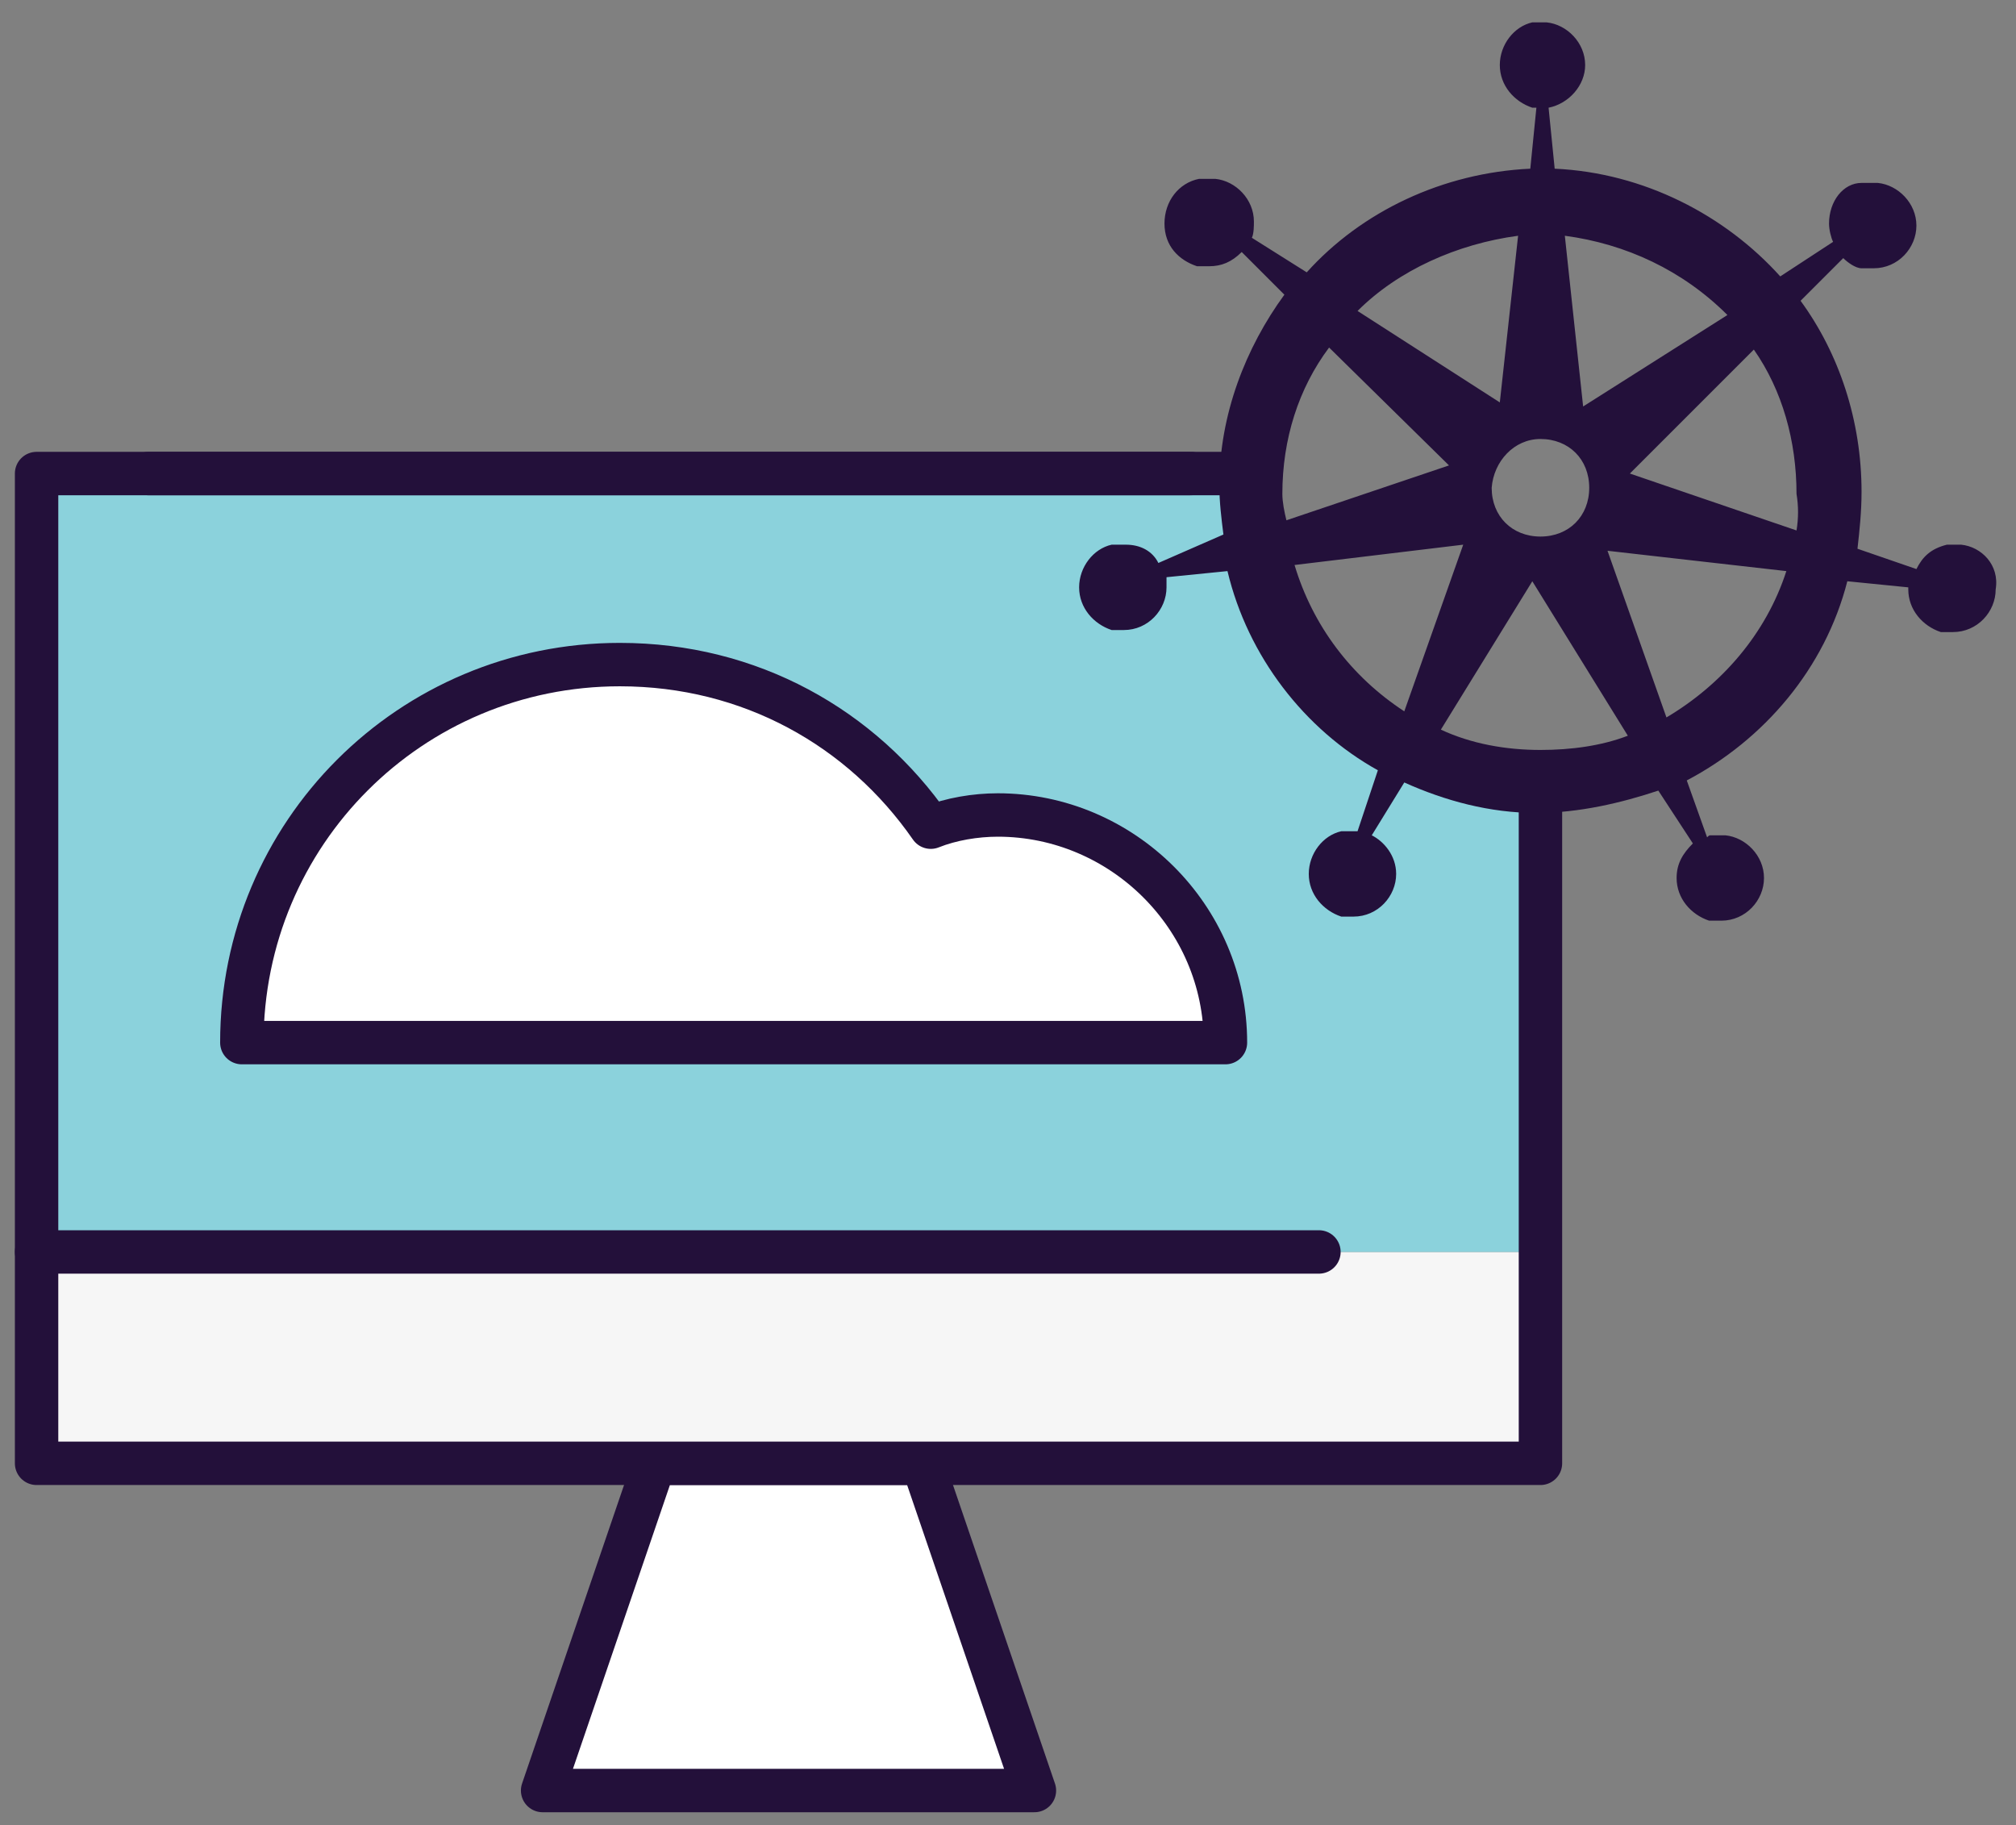
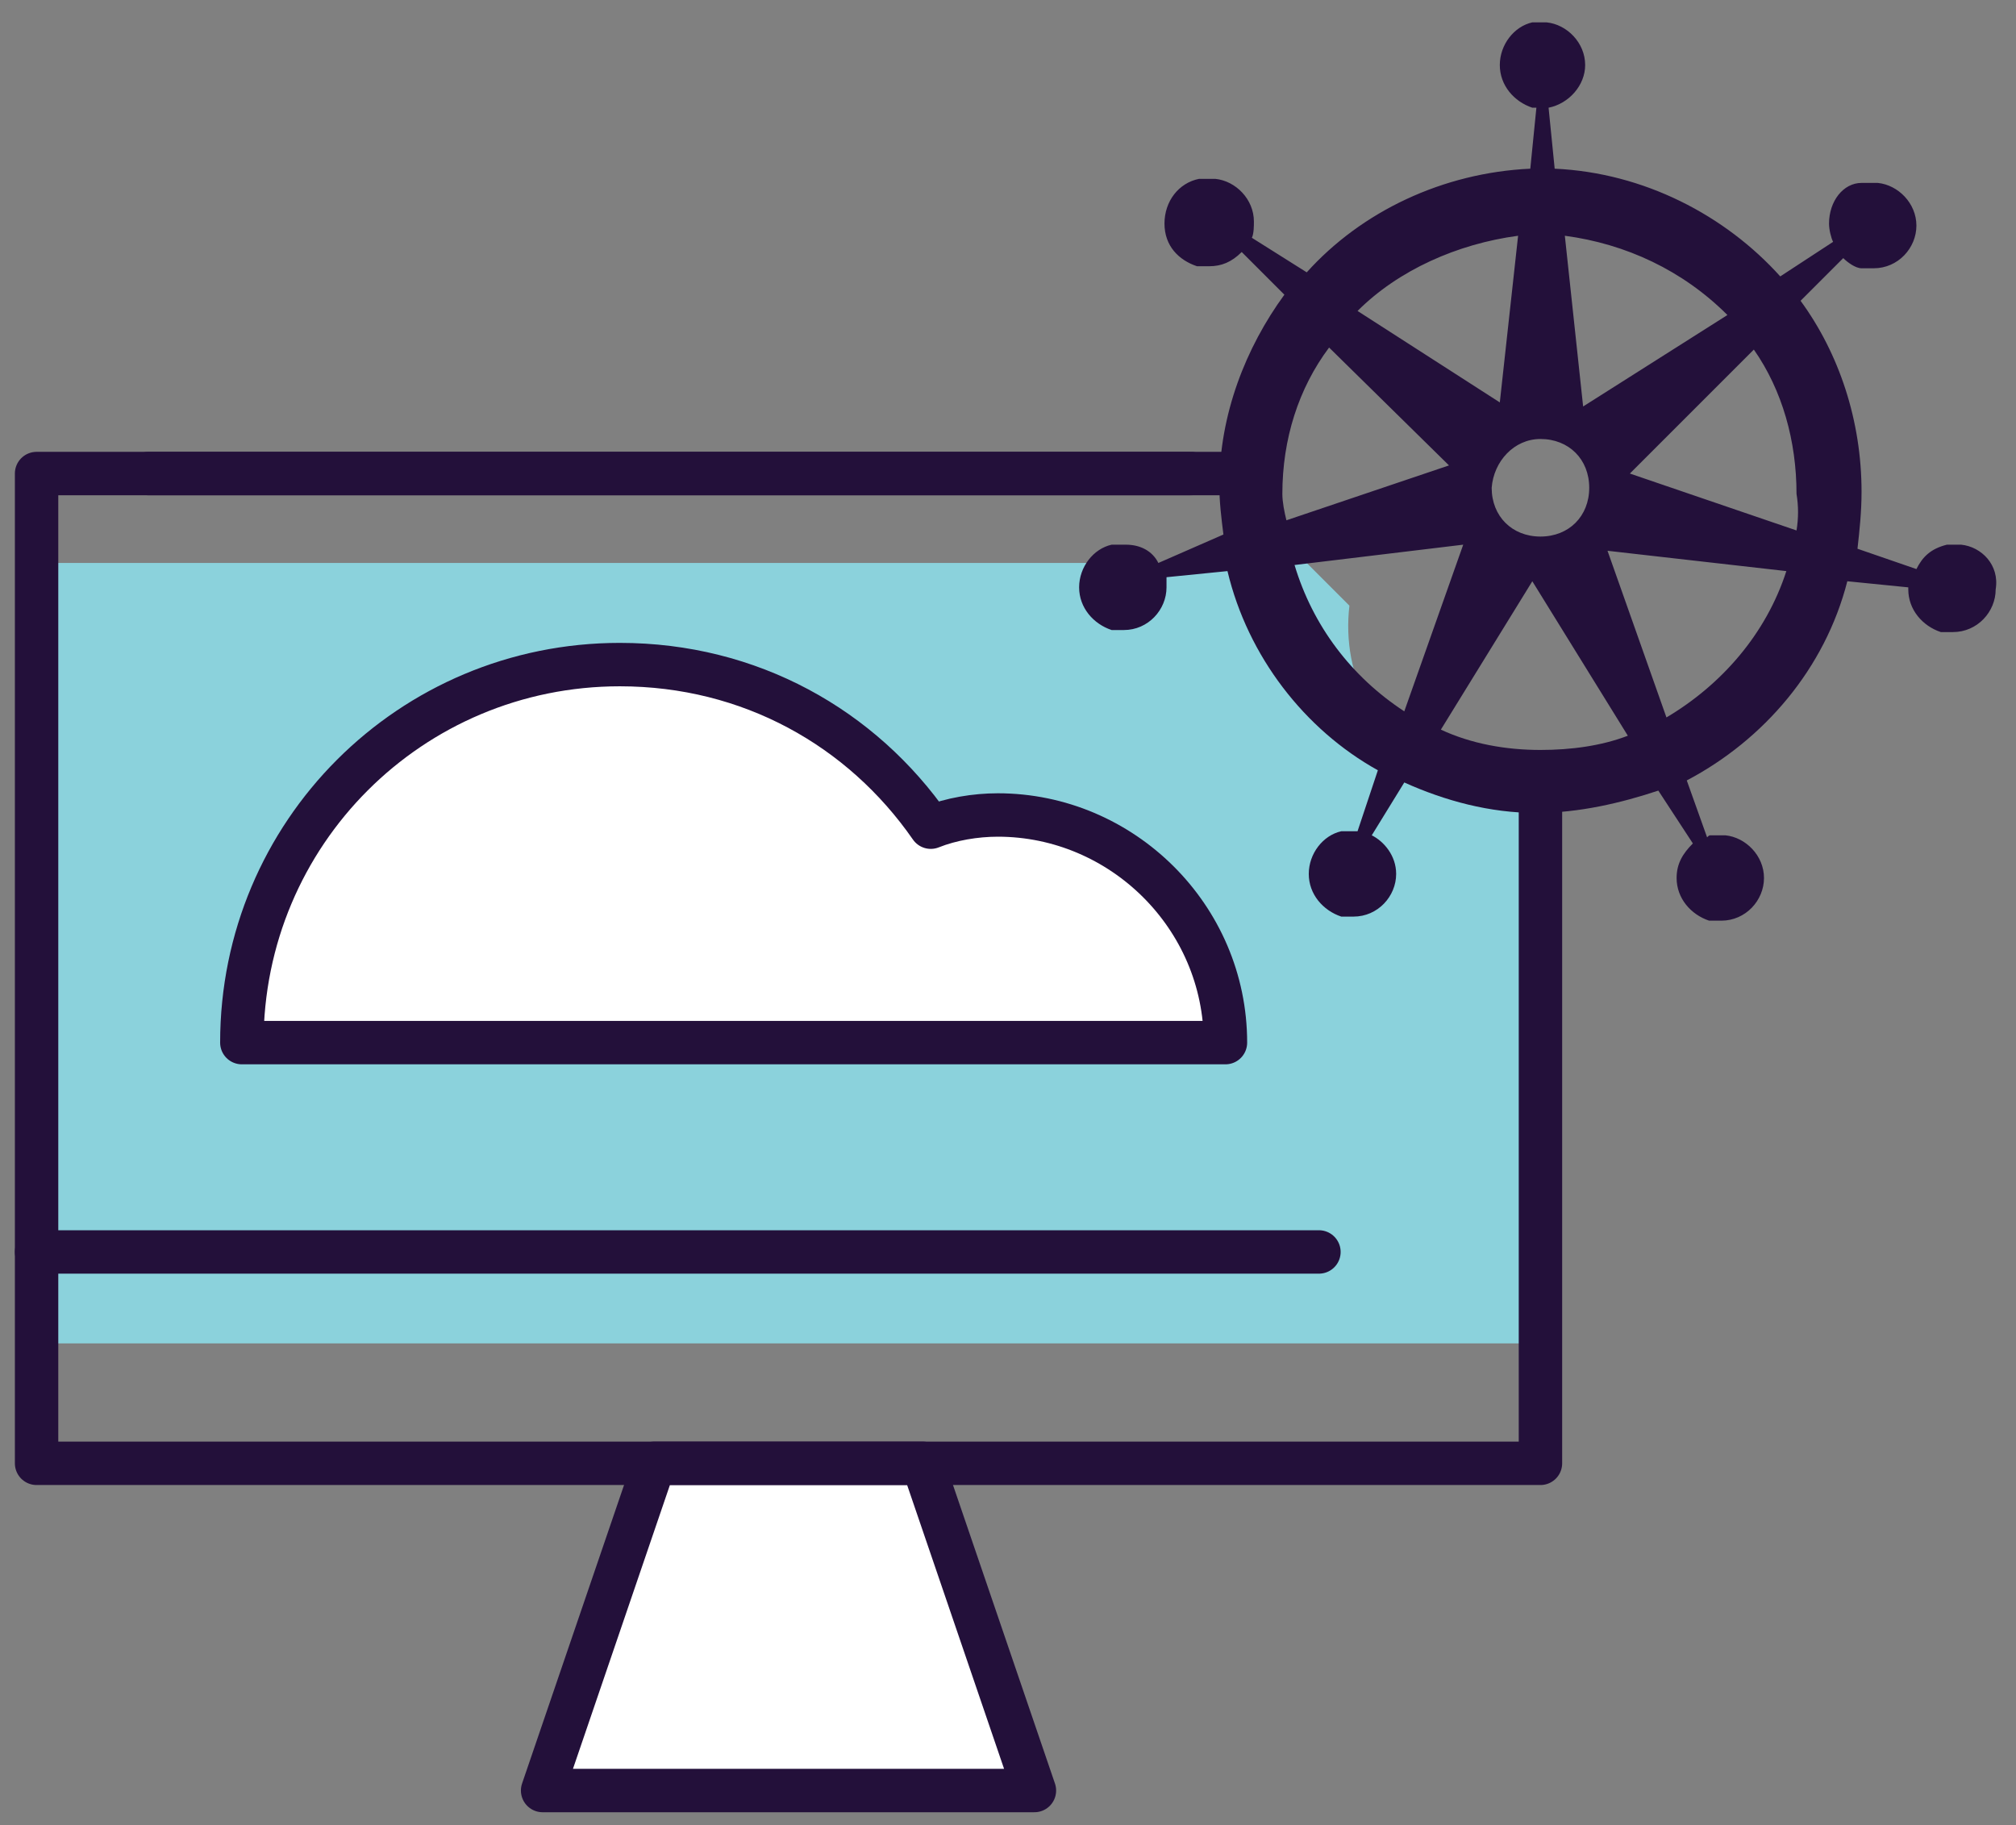
<svg xmlns="http://www.w3.org/2000/svg" version="1.1" x="0px" y="0px" viewBox="0 0 99.2 89.8" style="enable-background:new 0 0 99.2 89.8;" xml:space="preserve">
  <rect x="0" y="0" width="99.2" height="89.8" fill="#808080" stroke="none" />
  <style type="text/css">
	.st0{display:none;}
	.st1{display:inline;fill:#FFFFFF;}
	.st2{display:inline;fill:#8BD2DC;}
	
		.st3{display:inline;fill:none;stroke:#23103A;stroke-width:1.423;stroke-linecap:round;stroke-linejoin:round;stroke-miterlimit:10;}
	
		.st4{display:inline;fill:#FFFFFF;stroke:#23103A;stroke-width:1.423;stroke-linecap:round;stroke-linejoin:round;stroke-miterlimit:10;}
	.st5{display:inline;fill:#23103A;}
	.st6{display:inline;fill:#F6F6F6;}
	.st7{display:inline;}
	.st8{fill:none;stroke:#23103A;stroke-width:1.416;stroke-linecap:round;stroke-linejoin:round;stroke-miterlimit:10;}
	.st9{fill:#FFFFFF;stroke:#23103A;stroke-width:1.416;stroke-linecap:round;stroke-linejoin:round;stroke-miterlimit:10;}
	.st10{fill:#FFFFFF;stroke:#23103A;stroke-width:2.136;stroke-linecap:round;stroke-linejoin:round;stroke-miterlimit:10;}
	.st11{fill:#F6F6F6;}
	.st12{fill:#8BD2DC;}
	.st13{fill:none;stroke:#23103A;stroke-width:2.136;stroke-linecap:round;stroke-linejoin:round;stroke-miterlimit:10;}
	.st14{fill:#23103A;}
</style>
  <g id="Layer_1" class="st0">
    <rect x="19.3" y="59.7" class="st1" width="45.7" height="7.1" />
    <rect x="9" y="8.1" class="st2" width="66.3" height="51.6" />
    <rect x="9" y="8.1" class="st3" width="66.3" height="51.6" />
    <rect x="1.2" y="66.7" class="st2" width="81.9" height="18.1" />
    <rect x="16.2" y="15.2" class="st4" width="51.9" height="37.4" />
    <polyline class="st3" points="19.3,59.7 19.3,66.7 65,66.7 65,59.7  " />
    <polyline class="st3" points="19.3,66.7 83.1,66.7 83.1,84.9 1.2,84.9 1.2,66.7 9,66.7  " />
    <line class="st3" x1="83.1" y1="75.8" x2="52.1" y2="75.8" />
    <circle class="st5" cx="46.6" cy="75.8" r="1.5" />
    <g id="Layer_2_1_">
      <polygon class="st4" points="40.3,73.5 28.6,73.5 23.8,87.8 45.2,87.8   " />
      <rect x="1.7" y="64.3" class="st6" width="65.6" height="9.2" />
      <path class="st2" d="M67.2,43.6c-1.1,0-2.1-0.3-2.9-0.7c-2-0.1-3.5-1-4.4-2.4c-1.6-0.8-2.6-2.3-2.9-4c-0.8-1.3-1.1-2.9-0.9-4.4    l-1.9-1.9H1.7v34h65.6L67.2,43.6L67.2,43.6z" />
      <path class="st4" d="M43.6,45.2c-1,0-2,0.2-2.9,0.5c-3-4.3-7.9-7.1-13.6-7.1c-9.1,0-16.5,7.4-16.5,16.5h42.9    C53.5,49.7,49,45.2,43.6,45.2z" />
      <polyline class="st3" points="67.3,43.5 67.3,73.5 1.7,73.5 1.7,30.3 52,30.3   " />
      <line class="st3" x1="1.7" y1="64.3" x2="57.6" y2="64.3" />
-       <path class="st5" d="M85.6,33.4c-0.1,0-0.1,0-0.2,0l0,0l0,0c-0.1,0-0.2,0-0.2,0s0,0-0.1,0s-0.1,0-0.2,0l0,0    c-0.6,0.2-1,0.6-1.2,1.1L81,33.7c0.1-0.8,0.2-1.6,0.2-2.5c0-3.1-1-6-2.7-8.3l1.9-1.9c0.2,0.2,0.5,0.4,0.8,0.4l0,0    c0.1,0,0.1,0,0.2,0c0,0,0,0,0.1,0s0.2,0,0.3,0c1.1,0,1.9-0.9,1.9-1.9s-0.8-1.8-1.7-1.9c-0.1,0-0.1,0-0.2,0l0,0l0,0    c-0.1,0-0.2,0-0.3,0c0,0,0,0-0.1,0s-0.1,0-0.2,0l0,0l0,0c-0.8,0.2-1.4,1-1.4,1.9c0,0.3,0.1,0.6,0.2,0.8l-2.3,1.5    c-2.4-2.7-5.9-4.5-9.8-4.7l-0.3-2.7c0.9-0.2,1.6-1,1.6-1.9c0-1-0.8-1.8-1.7-1.9c-0.1,0-0.1,0-0.2,0l0,0l0,0c-0.1,0-0.2,0-0.2,0    s0,0-0.1,0s-0.1,0-0.2,0l0,0c-0.8,0.2-1.4,1-1.4,1.9s0.6,1.6,1.4,1.9l0,0c0,0,0.1,0,0.2,0l-0.3,2.7c-3.8,0.2-7.3,1.9-9.7,4.6    l-2.4-1.5c0.1-0.2,0.1-0.5,0.1-0.7c0-1-0.8-1.8-1.7-1.9c-0.1,0-0.1,0-0.2,0l0,0l0,0c-0.1,0-0.2,0-0.3,0c0,0,0,0-0.1,0    s-0.1,0-0.2,0l0,0l0,0c-0.8,0.2-1.4,1-1.4,1.9c0,0.9,0.6,1.6,1.4,1.9l0,0c0.1,0,0.1,0,0.2,0c0,0,0,0,0.1,0s0.2,0,0.3,0    c0.5,0,1-0.2,1.4-0.6l1.9,1.9c-1.7,2.3-2.8,5.2-2.8,8.3c0,0.7,0.1,1.4,0.2,2.1L50.8,34c-0.3-0.5-0.8-0.8-1.4-0.8    c-0.1,0-0.1,0-0.2,0l0,0l0,0c-0.1,0-0.2,0-0.2,0s0,0-0.1,0s-0.1,0-0.2,0l0,0c-0.8,0.2-1.4,1-1.4,1.9c0,0.9,0.6,1.6,1.4,1.9l0,0    l0,0c0.1,0,0.1,0,0.2,0c0,0,0,0,0.1,0s0.2,0,0.3,0c1.1,0,1.9-0.9,1.9-1.9c0-0.1,0-0.3,0-0.4l2.7-0.3c0.9,3.7,3.4,6.9,6.6,8.7    L59.4,46c-0.1,0-0.1,0-0.2,0l0,0l0,0c-0.1,0-0.2,0-0.3,0c0,0,0,0-0.1,0s-0.1,0-0.2,0l0,0c-0.8,0.2-1.4,1-1.4,1.9s0.6,1.6,1.4,1.9    l0,0l0,0c0.1,0,0.1,0,0.2,0c0,0,0,0,0.1,0s0.2,0,0.3,0c1.1,0,1.9-0.9,1.9-1.9c0-0.8-0.5-1.4-1.1-1.7l1.4-2.3    c1.8,0.8,3.7,1.3,5.8,1.3c1.9,0,3.7-0.4,5.3-1l1.5,2.3c-0.4,0.4-0.7,0.9-0.7,1.5c0,0.9,0.6,1.6,1.4,1.9l0,0l0,0c0.1,0,0.1,0,0.2,0    c0,0,0,0,0.1,0s0.2,0,0.3,0c1.1,0,1.9-0.9,1.9-1.9s-0.8-1.8-1.7-1.9c-0.1,0-0.1,0-0.2,0l0,0l0,0l0,0c-0.1,0-0.2,0-0.2,0s0,0-0.1,0    s-0.1,0-0.2,0l0,0c-0.1,0-0.1,0-0.2,0.1l-0.9-2.5c3.4-1.8,6-4.9,7-8.7l2.7,0.3v0.1c0,0.9,0.6,1.6,1.4,1.9l0,0l0,0    c0.1,0,0.1,0,0.2,0c0,0,0,0,0.1,0s0.2,0,0.3,0c1.1,0,1.9-0.9,1.9-1.9C87.3,34.3,86.5,33.5,85.6,33.4z M75.4,23.4l-6.3,4L68.2,20    C71,20.3,73.5,21.5,75.4,23.4z M67.3,28.8c1.2,0,2.1,0.9,2.1,2.1c0,1.2-0.9,2.1-2.1,2.1s-2.1-0.9-2.1-2.1    C65.2,29.8,66.1,28.8,67.3,28.8z M66.3,20l-0.8,7.3l-6.2-4C61.1,21.5,63.6,20.3,66.3,20z M56,31.2c0-2.4,0.7-4.6,2-6.4l5.2,5.1    l-7.1,2.4C56.1,32,56,31.6,56,31.2z M61.3,40.7c-2.3-1.5-4-3.7-4.8-6.4l7.4-0.9L61.3,40.7z M67.3,42.4c-1.5,0-3-0.3-4.3-0.9l4-6.5    l4.2,6.7C69.9,42.2,68.6,42.4,67.3,42.4z M72.8,41l-2.6-7.3l7.8,0.9C77.1,37.3,75.2,39.6,72.8,41z M78.4,32.8l-7.3-2.5l5.4-5.4    c1.2,1.8,1.9,4,1.9,6.3C78.5,31.8,78.5,32.3,78.4,32.8z" />
      <line class="st3" x1="6.6" y1="30.3" x2="55" y2="30.3" />
    </g>
    <g id="Layer_3">
      <circle class="st2" cx="44.1" cy="53.7" r="33.6" />
      <g class="st7">
        <path class="st8" d="M36.7,87.1c2.4,0.5,4.9,0.8,7.5,0.8c18.9,0,34.2-15.3,34.2-34.2S63.1,19.6,44.2,19.6S10,34.9,10,53.8     c0,10,4.3,19,11.2,25.3" />
        <polyline class="st8" points="44.2,29.5 44.2,53.8 33.6,43.1    " />
-         <line class="st8" x1="16.2" y1="18.9" x2="19.6" y2="22.3" />
        <line class="st8" x1="17.9" y1="15.7" x2="12.9" y2="20.8" />
        <line class="st8" x1="71.5" y1="19" x2="68.1" y2="22.3" />
        <line class="st8" x1="74.7" y1="20.7" x2="69.6" y2="15.7" />
        <path class="st9" d="M47.4,5.1h-6.3c-5.6,0-10.2,4.6-10.2,10.2l0,0h26.7l0,0C57.6,9.6,53,5.1,47.4,5.1z" />
      </g>
    </g>
    <path class="st4" d="M28.9,34.9c-0.1,0.9,0.2,2.4,0.7,3.7c1.3,3.6,3.6,6.1,7.1,7.7c0.3,0.1,0.4,0,0.5-0.2c0.8-2.3,1.7-4.5,2.6-6.8   c0.1-0.2,0.1-0.3-0.2-0.5c-2-1.2-2.9-3.2-2.5-5.5c0.4-2,2-3.6,3.9-4.1c2.1-0.5,4.3,0.4,5.5,2.1c1.6,2.3,1.1,5.4-1.2,7.1   c-0.2,0.2-0.7,0.2-0.7,0.6c-0.1,0.3,0.2,0.6,0.3,0.9c0.8,2,1.5,4.1,2.3,6.1c0.1,0.3,0.2,0.4,0.6,0.2c1.8-0.8,3.4-2,4.7-3.6   c2.6-3.2,3.6-6.9,2.8-11c-0.7-3.7-2.7-6.6-5.9-8.6c-2.7-1.7-5.6-2.3-8.7-1.9c-2.7,0.3-5,1.4-7,3.2C30.5,27.1,29,30.4,28.9,34.9z" />
  </g>
  <g id="Layer_2">
    <polygon class="st10" points="45.4,72 32.2,72 26.7,88.1 50.9,88.1  " />
-     <rect x="1.8" y="61.6" class="st11" width="74" height="10.4" />
-     <path class="st12" d="M75.7,38.3c-1.2,0-2.4-0.3-3.3-0.8c-2.3-0.1-3.9-1.1-5-2.7c-1.8-0.9-2.9-2.6-3.3-4.5c-0.9-1.5-1.2-3.3-1-5   l-2.1-2.1H1.8v38.4h74L75.7,38.3L75.7,38.3z" />
+     <path class="st12" d="M75.7,38.3c-1.2,0-2.4-0.3-3.3-0.8c-2.3-0.1-3.9-1.1-5-2.7c-0.9-1.5-1.2-3.3-1-5   l-2.1-2.1H1.8v38.4h74L75.7,38.3L75.7,38.3z" />
    <path class="st10" d="M49.1,40.1c-1.1,0-2.3,0.2-3.3,0.6c-3.4-4.9-8.9-8-15.3-8c-10.3,0-18.6,8.3-18.6,18.6h48.4   C60.3,45.1,55.2,40.1,49.1,40.1z" />
    <polyline class="st13" points="75.8,38.1 75.8,72 1.8,72 1.8,23.3 58.6,23.3  " />
    <line class="st13" x1="1.8" y1="61.6" x2="64.9" y2="61.6" />
    <path class="st14" d="M96.5,26.8c-0.1,0-0.1,0-0.2,0l0,0l0,0c-0.1,0-0.2,0-0.2,0s0,0-0.1,0c-0.1,0-0.1,0-0.2,0l0,0   C95,27,94.6,27.4,94.3,28l-2.9-1c0.1-0.9,0.2-1.8,0.2-2.8c0-3.5-1.1-6.8-3-9.4l2.1-2.1c0.2,0.2,0.6,0.5,0.9,0.5l0,0   c0.1,0,0.1,0,0.2,0c0,0,0,0,0.1,0c0.1,0,0.2,0,0.3,0c1.2,0,2.1-1,2.1-2.1s-0.9-2-1.9-2.1c-0.1,0-0.1,0-0.2,0l0,0l0,0   c-0.1,0-0.2,0-0.3,0c0,0,0,0-0.1,0c-0.1,0-0.1,0-0.2,0l0,0l0,0C90.7,9,90,9.9,90,11c0,0.3,0.1,0.7,0.2,0.9l-2.6,1.7   c-2.7-3-6.7-5.1-11.1-5.3l-0.3-3c1-0.2,1.8-1.1,1.8-2.1c0-1.1-0.9-2-1.9-2.1c-0.1,0-0.1,0-0.2,0l0,0l0,0c-0.1,0-0.2,0-0.2,0   s0,0-0.1,0c-0.1,0-0.1,0-0.2,0l0,0c-0.9,0.2-1.6,1.1-1.6,2.1s0.7,1.8,1.6,2.1l0,0c0,0,0.1,0,0.2,0l-0.3,3C71,8.5,67,10.4,64.3,13.4   l-2.7-1.7c0.1-0.2,0.1-0.6,0.1-0.8c0-1.1-0.9-2-1.9-2.1c-0.1,0-0.1,0-0.2,0l0,0l0,0c-0.1,0-0.2,0-0.3,0c0,0,0,0-0.1,0s-0.1,0-0.2,0   l0,0l0,0C58,9,57.3,9.9,57.3,11s0.7,1.8,1.6,2.1l0,0c0.1,0,0.1,0,0.2,0c0,0,0,0,0.1,0s0.2,0,0.3,0c0.6,0,1.1-0.2,1.6-0.7l2.1,2.1   c-1.9,2.6-3.2,5.9-3.2,9.4c0,0.8,0.1,1.6,0.2,2.4l-3.2,1.4c-0.3-0.6-0.9-0.9-1.6-0.9c-0.1,0-0.1,0-0.2,0l0,0l0,0   c-0.1,0-0.2,0-0.2,0s0,0-0.1,0c-0.1,0-0.1,0-0.2,0l0,0c-0.9,0.2-1.6,1.1-1.6,2.1c0,1,0.7,1.8,1.6,2.1l0,0l0,0c0.1,0,0.1,0,0.2,0   c0,0,0,0,0.1,0s0.2,0,0.3,0c1.2,0,2.1-1,2.1-2.1c0-0.1,0-0.3,0-0.5l3-0.3c1,4.2,3.8,7.8,7.4,9.8l-1,3c-0.1,0-0.1,0-0.2,0l0,0l0,0   c-0.1,0-0.2,0-0.3,0c0,0,0,0-0.1,0s-0.1,0-0.2,0l0,0c-0.9,0.2-1.6,1.1-1.6,2.1c0,1,0.7,1.8,1.6,2.1l0,0l0,0c0.1,0,0.1,0,0.2,0   c0,0,0,0,0.1,0c0.1,0,0.2,0,0.3,0c1.2,0,2.1-1,2.1-2.1c0-0.9-0.6-1.6-1.2-1.9l1.6-2.6c2,0.9,4.2,1.5,6.5,1.5c2.1,0,4.2-0.5,6-1.1   l1.7,2.6c-0.5,0.5-0.8,1-0.8,1.7c0,1,0.7,1.8,1.6,2.1l0,0l0,0c0.1,0,0.1,0,0.2,0c0,0,0,0,0.1,0c0.1,0,0.2,0,0.3,0   c1.2,0,2.1-1,2.1-2.1s-0.9-2-1.9-2.1c-0.1,0-0.1,0-0.2,0l0,0l0,0l0,0c-0.1,0-0.2,0-0.2,0s0,0-0.1,0c-0.1,0-0.1,0-0.2,0l0,0   c-0.1,0-0.1,0-0.2,0.1l-1-2.8c3.8-2,6.8-5.5,7.9-9.8l3,0.3V29c0,1,0.7,1.8,1.6,2.1l0,0l0,0c0.1,0,0.1,0,0.2,0c0,0,0,0,0.1,0   c0.1,0,0.2,0,0.3,0c1.2,0,2.1-1,2.1-2.1C98.4,27.8,97.5,26.9,96.5,26.8z M85,15.5L77.9,20L77,11.6C80,12,82.8,13.3,85,15.5z    M75.8,21.6c1.4,0,2.4,1,2.4,2.4c0,1.4-1,2.4-2.4,2.4c-1.4,0-2.4-1-2.4-2.4C73.5,22.7,74.5,21.6,75.8,21.6z M74.7,11.6l-0.9,8.2   l-7-4.5C68.8,13.3,71.7,12,74.7,11.6z M63.1,24.3c0-2.7,0.8-5.2,2.3-7.2l5.9,5.8l-8,2.7C63.2,25.2,63.1,24.7,63.1,24.3z M69.1,35   c-2.6-1.7-4.5-4.2-5.4-7.2l8.3-1L69.1,35z M75.8,36.9c-1.7,0-3.4-0.3-4.9-1l4.5-7.3l4.7,7.6C78.8,36.7,77.3,36.9,75.8,36.9z    M82,35.3l-2.9-8.2l8.8,1C86.9,31.2,84.7,33.7,82,35.3z M88.4,26.1l-8.2-2.8l6.1-6.1c1.4,2,2.1,4.5,2.1,7.1   C88.5,24.9,88.5,25.5,88.4,26.1z" />
    <line class="st13" x1="7.3" y1="23.3" x2="62" y2="23.3" />
  </g>
</svg>